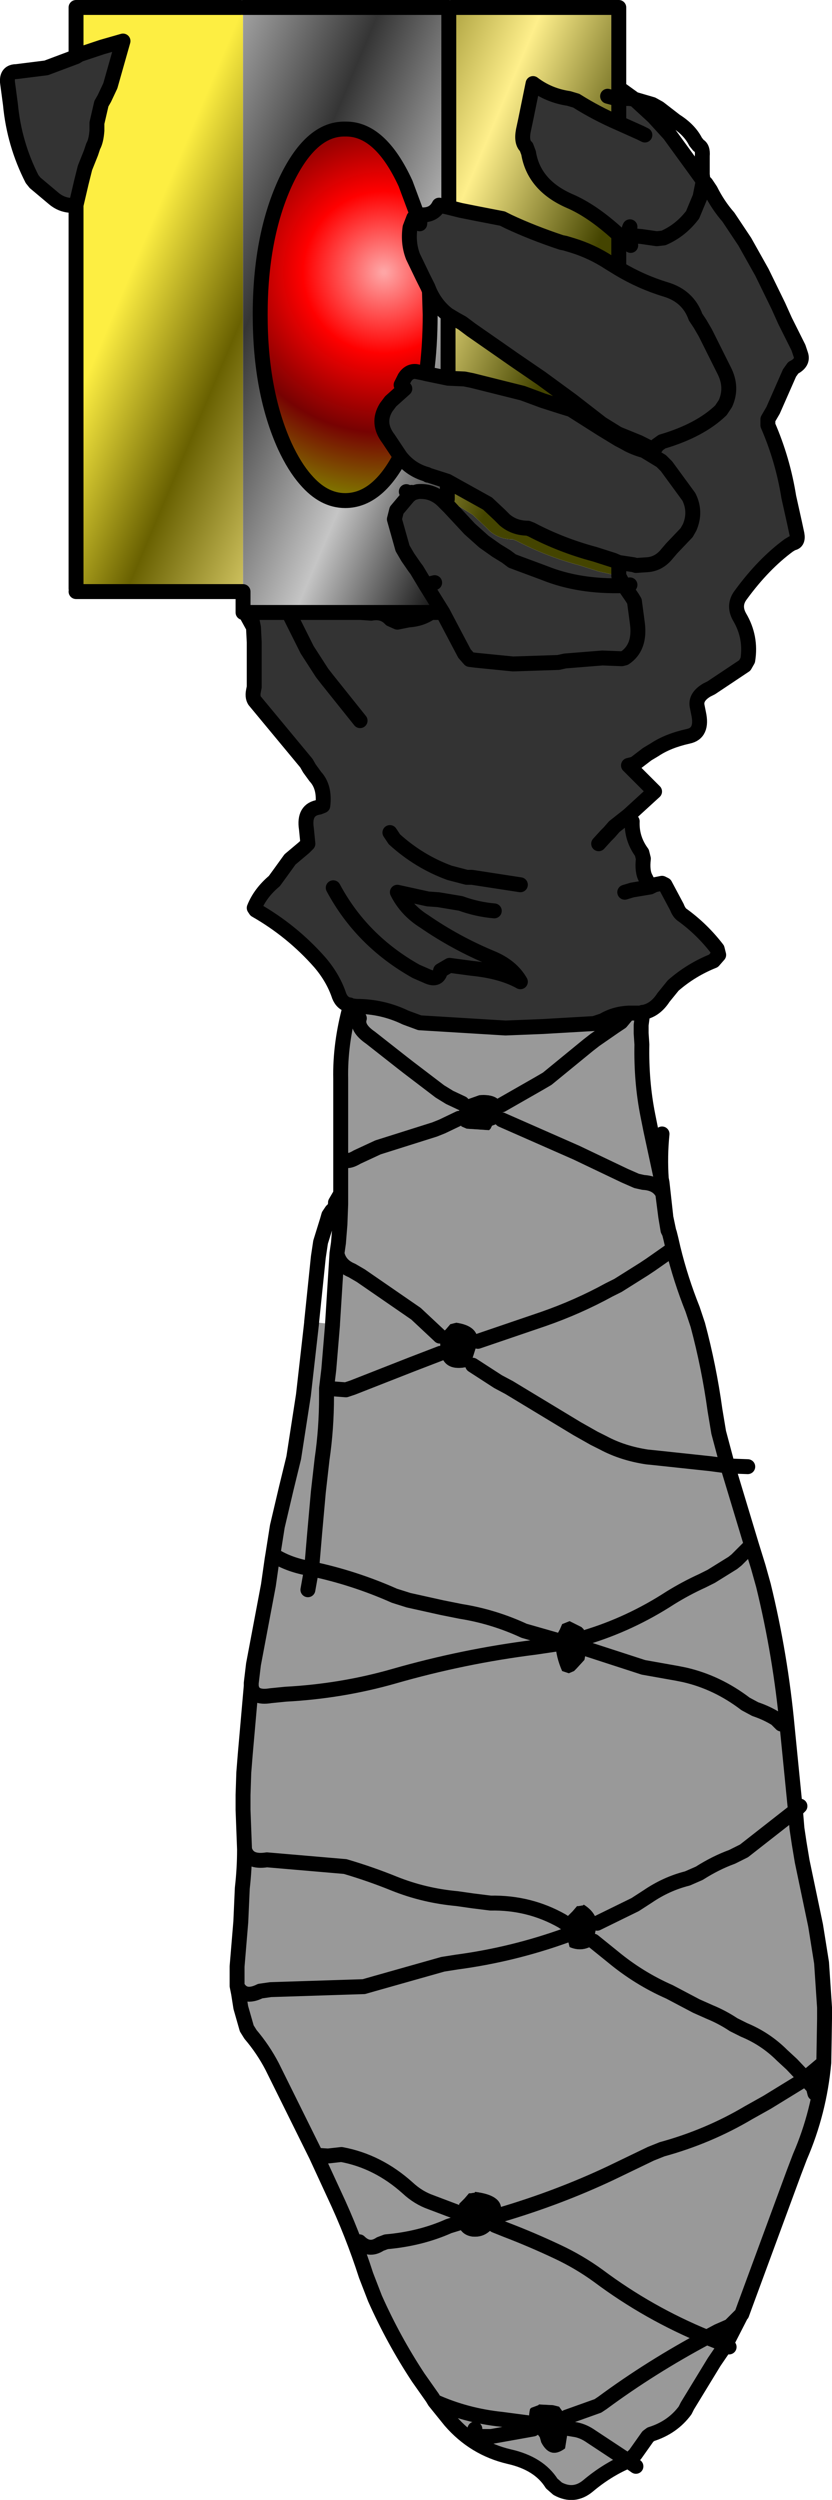
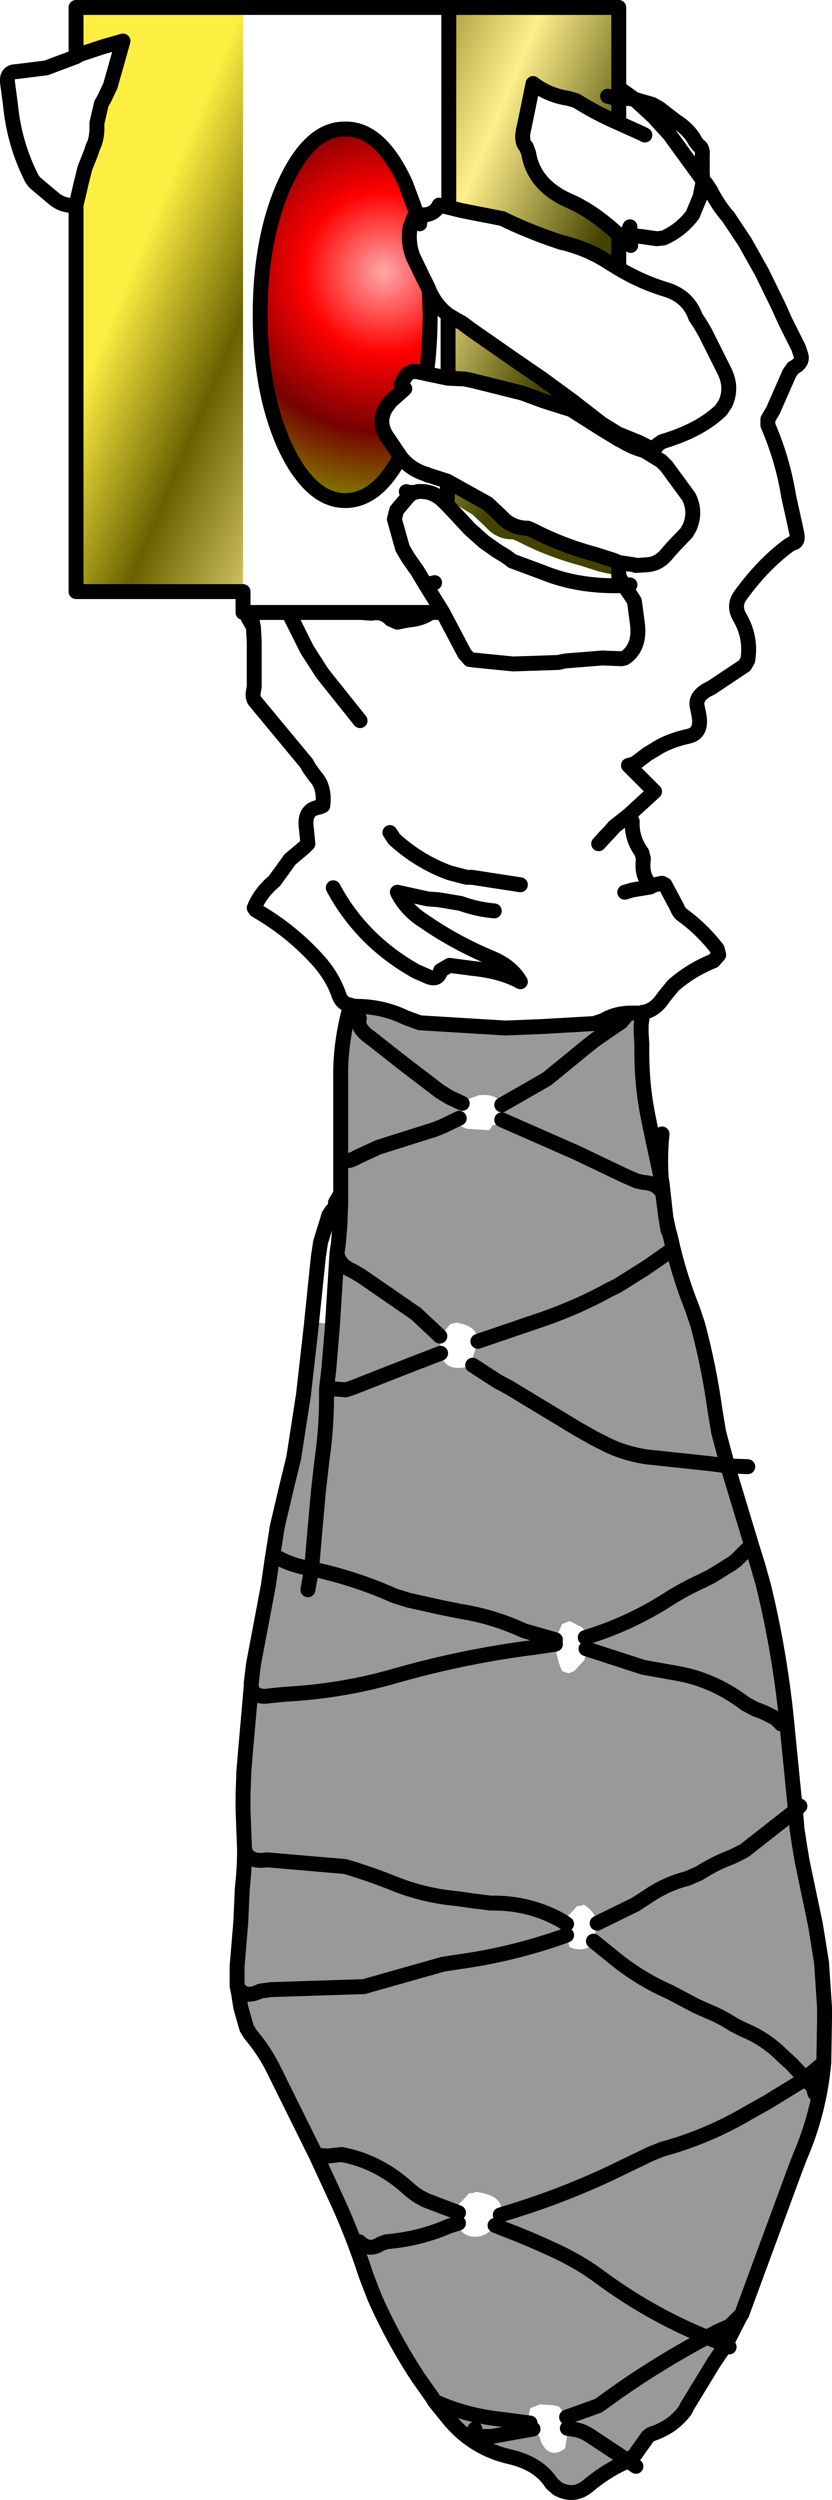
<svg xmlns="http://www.w3.org/2000/svg" height="167.55px" width="55.8px">
  <g transform="matrix(1.0, 0.0, 0.0, 1.0, 33.0, 81.45)">
    <path d="M10.1 -13.6 L10.1 -13.5 10.0 -12.75 10.0 -12.2 10.05 -11.45 Q10.0 -8.95 10.45 -6.7 L10.65 -5.7 11.35 -2.45 11.45 -1.45 11.65 0.1 11.8 1.0 11.9 1.2 12.0 1.6 12.15 2.25 10.65 3.3 10.2 3.6 8.45 4.7 7.85 5.0 Q5.75 6.15 3.45 6.95 L-0.95 8.45 3.45 6.95 Q5.75 6.15 7.85 5.0 L8.45 4.7 10.2 3.6 10.65 3.3 12.15 2.25 Q12.65 4.3 13.45 6.3 L13.8 7.35 Q14.55 10.15 14.95 13.05 L15.2 14.55 15.8 16.8 15.4 16.75 14.65 16.65 10.9 16.25 10.4 16.2 Q8.75 15.95 7.45 15.25 L6.85 14.95 5.7 14.3 1.15 11.55 0.4 11.15 -1.3 10.05 0.4 11.15 1.15 11.55 5.7 14.3 6.85 14.95 7.45 15.25 Q8.75 15.95 10.4 16.2 L10.9 16.25 14.65 16.65 15.4 16.75 15.8 16.8 17.4 22.1 17.85 23.55 18.2 24.8 Q19.35 29.5 19.8 34.35 L20.35 39.9 16.9 42.6 16.1 43.0 Q15.0 43.4 13.9 44.1 L13.1 44.45 Q11.7 44.8 10.45 45.65 L9.6 46.2 7.05 47.45 9.6 46.2 10.45 45.65 Q11.7 44.8 13.1 44.45 L13.9 44.1 Q15.0 43.4 16.1 43.0 L16.9 42.6 20.35 39.9 20.45 41.1 20.6 42.1 20.8 43.3 21.7 47.6 22.1 50.1 22.3 53.1 22.3 53.85 22.25 56.8 Q21.95 60.1 20.65 63.1 L20.25 64.15 16.95 73.1 16.75 73.65 16.7 73.7 15.65 75.75 15.4 75.6 14.4 75.2 Q10.65 77.2 7.4 79.6 L7.1 79.8 5.0 80.55 7.1 79.8 7.4 79.6 Q10.65 77.2 14.4 75.2 L15.4 75.6 15.65 75.75 14.9 76.85 13.1 79.8 12.95 80.1 Q12.1 81.25 10.65 81.7 L10.45 81.85 9.6 83.05 9.15 83.5 6.65 81.85 Q6.15 81.5 5.65 81.4 L5.05 81.3 5.65 81.4 Q6.15 81.5 6.65 81.85 L9.15 83.5 9.1 83.5 Q7.7 84.1 6.45 85.15 5.5 85.95 4.4 85.35 L4.0 85.0 Q3.15 83.65 1.15 83.2 -1.2 82.65 -2.8 80.8 L-3.85 79.5 Q-1.75 80.45 0.65 80.7 L2.55 80.95 0.65 80.7 Q-1.75 80.45 -3.85 79.5 L-4.0 79.25 -4.95 77.9 Q-6.6 75.4 -7.85 72.6 L-8.45 71.05 Q-9.35 68.25 -10.6 65.6 L-11.8 63.0 -11.9 62.8 -14.75 57.05 Q-15.35 55.9 -16.2 54.9 L-16.45 54.5 -16.85 53.1 -17.0 52.15 -17.1 51.65 Q-16.65 52.55 -15.55 52.0 L-14.85 51.9 -8.6 51.7 -7.9 51.5 -3.3 50.2 -2.35 50.05 Q1.4 49.55 5.0 48.25 1.4 49.55 -2.35 50.05 L-3.3 50.2 -7.9 51.5 -8.6 51.7 -14.85 51.9 -15.55 52.0 Q-16.65 52.55 -17.1 51.65 L-17.1 50.35 -16.85 47.35 -16.75 45.1 Q-16.6 43.8 -16.6 42.5 L-16.7 39.85 -16.7 38.85 -16.65 37.35 -16.55 36.1 -16.15 31.55 Q-16.05 32.4 -14.85 32.2 L-13.85 32.1 Q-10.1 31.9 -6.6 30.9 -1.9 29.55 2.9 28.95 L4.25 28.75 2.9 28.95 Q-1.9 29.55 -6.6 30.9 -10.1 31.9 -13.85 32.1 L-14.85 32.2 Q-16.05 32.4 -16.15 31.55 L-16.15 31.35 -16.0 30.1 -15.0 24.8 -14.75 23.05 -14.7 22.75 Q-13.7 23.4 -12.35 23.65 L-12.1 23.7 -11.9 21.35 -11.65 18.55 -11.4 16.35 Q-11.1 14.3 -11.1 12.15 L-11.1 11.85 -11.1 11.6 -9.8 11.7 -9.35 11.55 -5.4 10.0 -3.45 9.25 -5.4 10.0 -9.35 11.55 -9.8 11.7 -11.1 11.6 -11.1 11.85 -11.1 12.15 Q-11.1 14.3 -11.4 16.35 L-11.65 18.55 -11.9 21.35 -12.1 23.7 -12.35 23.65 Q-13.7 23.4 -14.7 22.75 L-14.4 20.85 -13.8 18.3 -13.3 16.25 -12.65 12.05 -12.1 7.2 -12.1 7.15 -10.7 7.3 -10.4 2.55 -10.3 1.85 -10.2 0.6 -10.15 -0.75 -10.15 -0.85 -10.15 -1.45 -10.15 -4.2 Q-10.05 -3.3 -9.05 -3.9 L-7.65 -4.55 -3.85 -5.75 -3.35 -5.95 -2.2 -6.5 -3.35 -5.95 -3.85 -5.75 -7.65 -4.55 -9.05 -3.9 Q-10.05 -3.3 -10.15 -4.2 L-10.15 -9.15 Q-10.2 -11.5 -9.5 -14.05 L-9.1 -14.0 Q-7.35 -14.0 -5.8 -13.25 L-4.85 -12.9 0.9 -12.55 3.4 -12.65 6.85 -12.85 7.45 -13.05 Q8.2 -13.5 9.15 -13.55 L9.4 -13.55 9.95 -13.55 10.1 -13.6 M9.15 -13.55 L8.65 -12.95 8.2 -12.65 6.9 -11.75 6.45 -11.4 3.7 -9.15 3.1 -8.8 0.65 -7.4 3.1 -8.8 3.7 -9.15 6.45 -11.4 6.9 -11.75 8.2 -12.65 8.65 -12.95 9.15 -13.55 M-2.2 -6.5 L-2.2 -6.35 -2.05 -5.95 -1.7 -5.8 -0.2 -5.7 -0.1 -5.8 0.0 -6.0 0.4 -6.15 0.55 -6.25 0.65 -6.4 5.65 -4.2 8.9 -2.65 9.7 -2.3 10.15 -2.2 Q11.1 -2.15 11.45 -1.45 11.1 -2.15 10.15 -2.2 L9.7 -2.3 8.9 -2.65 5.65 -4.2 0.65 -6.4 0.65 -6.45 0.65 -7.4 Q0.4 -8.15 -0.85 -8.05 L-1.7 -7.75 -2.0 -7.5 -2.2 -7.25 -2.2 -6.5 M-3.5 8.1 L-3.55 8.05 -5.1 6.6 -8.8 4.05 -9.4 3.7 Q-10.25 3.35 -10.4 2.55 -10.25 3.35 -9.4 3.7 L-8.8 4.05 -5.1 6.6 -3.55 8.05 -3.5 8.1 -3.45 9.25 Q-3.15 10.6 -1.4 10.1 L-1.3 10.05 -1.3 9.95 -1.25 9.75 -1.3 9.55 -1.25 9.4 -0.95 8.45 Q-0.95 7.4 -2.4 7.2 L-2.8 7.3 -3.1 7.65 -3.5 8.05 -3.5 8.1 M19.4 34.1 L19.05 33.75 Q18.4 33.35 17.65 33.1 L17.0 32.75 Q15.1 31.3 12.9 30.8 L12.4 30.7 10.15 30.3 6.3 29.05 10.15 30.3 12.4 30.7 12.9 30.8 Q15.1 31.3 17.0 32.75 L17.65 33.1 Q18.4 33.35 19.05 33.75 L19.4 34.1 M17.4 22.1 L16.4 23.1 16.15 23.3 14.7 24.2 14.1 24.5 Q13.0 25.0 11.95 25.65 9.25 27.4 6.25 28.3 9.25 27.4 11.95 25.65 13.0 25.0 14.1 24.5 L14.7 24.2 16.15 23.3 16.4 23.1 17.4 22.1 M4.25 28.75 Q4.3 29.65 4.7 30.55 L5.15 30.7 5.5 30.55 5.65 30.4 6.2 29.8 6.3 29.25 6.3 29.05 6.25 28.3 6.15 27.75 6.0 27.6 5.2 27.2 4.7 27.4 4.55 27.75 4.25 28.3 4.25 28.45 4.25 28.7 4.25 28.75 M5.0 47.5 L4.7 47.3 Q2.5 46.05 -0.1 46.1 L-1.3 45.95 -2.35 45.8 Q-4.55 45.6 -6.55 44.8 -8.15 44.15 -9.85 43.65 L-15.1 43.2 Q-16.35 43.4 -16.6 42.5 -16.35 43.4 -15.1 43.2 L-9.85 43.65 Q-8.15 44.15 -6.55 44.8 -4.55 45.6 -2.35 45.8 L-1.3 45.95 -0.1 46.1 Q2.5 46.05 4.7 47.3 L5.0 47.5 5.0 48.25 5.2 49.05 Q5.9 49.35 6.55 49.05 L6.65 48.95 6.8 48.65 7.05 47.45 Q6.95 46.7 6.15 46.2 L6.1 46.25 5.8 46.3 5.7 46.3 5.4 46.65 5.05 47.0 5.0 47.4 5.0 47.5 M-12.35 25.1 L-12.1 23.7 Q-9.25 24.3 -6.55 25.5 L-5.6 25.8 -3.35 26.3 -2.1 26.55 Q0.1 26.9 2.15 27.85 L4.25 28.45 2.15 27.85 Q0.1 26.9 -2.1 26.55 L-3.35 26.3 -5.6 25.8 -6.55 25.5 Q-9.25 24.3 -12.1 23.7 L-12.35 25.1 M22.25 56.8 L21.0 57.85 20.1 56.9 19.45 56.3 Q18.35 55.2 16.9 54.6 L16.2 54.25 Q15.45 53.75 14.6 53.4 L13.7 53.0 11.9 52.05 Q9.85 51.15 8.1 49.7 L6.8 48.65 8.1 49.7 Q9.85 51.15 11.9 52.05 L13.7 53.0 14.6 53.4 Q15.45 53.75 16.2 54.25 L16.9 54.6 Q18.35 55.2 19.45 56.3 L20.1 56.9 21.0 57.85 22.25 56.8 M-2.25 66.85 L-4.1 66.15 Q-4.95 65.85 -5.65 65.2 -7.65 63.4 -10.1 62.95 L-11.0 63.05 -11.8 63.0 -11.0 63.05 -10.1 62.95 Q-7.65 63.4 -5.65 65.2 -4.95 65.85 -4.1 66.15 L-2.25 66.85 -2.25 67.0 -2.25 67.55 -2.25 67.75 Q-2.0 68.35 -1.35 68.45 -0.45 68.55 0.1 67.8 L0.2 67.7 0.55 67.0 Q0.95 65.7 -1.15 65.45 L-1.15 65.5 -1.45 65.55 -1.55 65.55 -1.85 65.9 -2.2 66.25 -2.25 66.85 M21.65 58.85 L21.55 58.45 21.0 57.85 20.65 58.1 18.45 59.45 17.2 60.15 Q14.5 61.75 11.4 62.6 L10.65 62.9 7.95 64.2 Q4.45 65.85 0.55 67.0 4.45 65.85 7.95 64.2 L10.65 62.9 11.4 62.6 Q14.5 61.75 17.2 60.15 L18.45 59.45 20.65 58.1 21.0 57.85 21.55 58.45 21.65 58.85 M-8.9 68.8 Q-8.25 69.45 -7.5 68.95 L-7.1 68.8 Q-4.8 68.6 -2.9 67.75 L-2.25 67.55 -2.9 67.75 Q-4.8 68.6 -7.1 68.8 L-7.5 68.95 Q-8.25 69.45 -8.9 68.8 M16.7 73.7 L15.95 74.45 15.15 74.8 14.4 75.2 Q10.5 73.6 7.15 71.1 5.85 70.15 4.35 69.45 2.65 68.65 0.95 68.0 L0.2 67.7 0.95 68.0 Q2.65 68.65 4.35 69.45 5.85 70.15 7.15 71.1 10.5 73.6 14.4 75.2 L15.15 74.8 15.95 74.45 16.7 73.7 M5.05 81.3 L5.05 80.75 5.0 80.55 4.75 80.2 4.5 79.85 4.1 79.75 3.15 79.7 3.1 79.75 2.7 79.9 Q2.65 79.9 2.55 80.0 2.45 80.4 2.5 80.75 L2.55 80.95 2.55 81.15 2.7 81.3 2.75 81.35 3.05 81.7 3.2 81.9 3.3 82.25 Q3.9 83.4 4.9 82.65 L5.05 81.7 5.05 81.3 M-1.15 81.35 L-1.35 81.85 -0.05 81.85 2.75 81.35 -0.05 81.85 -1.35 81.85 -1.15 81.35 M-8.9 -13.2 Q-9.1 -12.55 -8.15 -11.9 L-6.05 -10.25 -5.6 -9.9 -3.5 -8.3 -2.85 -7.9 -2.0 -7.5 -2.85 -7.9 -3.5 -8.3 -5.6 -9.9 -6.05 -10.25 -8.15 -11.9 Q-9.1 -12.55 -8.9 -13.2 M-11.1 11.6 L-10.95 10.35 -10.7 7.35 -10.7 7.3 -10.7 7.35 -10.95 10.35 -11.1 11.6" fill="#999999" fill-rule="evenodd" stroke="none" />
-     <path d="M8.5 -75.55 L8.65 -75.45 9.55 -74.8 9.2 -74.85 8.75 -74.85 8.5 -74.8 8.75 -74.85 9.2 -74.85 9.55 -74.8 10.8 -73.65 10.85 -73.6 11.9 -72.45 13.5 -70.25 14.15 -69.35 14.35 -69.15 14.65 -68.7 Q15.15 -67.7 15.85 -66.9 L16.95 -65.25 18.1 -63.2 19.2 -60.95 19.65 -59.95 20.55 -58.15 20.7 -57.7 Q20.9 -57.15 20.2 -56.8 L19.95 -56.45 18.85 -53.95 18.5 -53.35 18.5 -52.95 Q19.5 -50.65 19.9 -48.15 L20.3 -46.35 20.45 -45.65 Q20.55 -45.1 20.15 -45.05 L19.9 -44.9 Q18.2 -43.65 16.7 -41.6 16.15 -40.9 16.6 -40.1 17.4 -38.75 17.15 -37.2 L16.95 -36.85 14.7 -35.35 14.4 -35.2 Q13.65 -34.75 13.75 -34.15 L13.85 -33.65 Q14.15 -32.3 13.15 -32.1 11.8 -31.8 10.9 -31.2 L10.4 -30.9 9.55 -30.25 9.15 -30.15 10.65 -28.65 10.9 -28.4 9.15 -26.8 9.4 -26.4 Q9.35 -25.25 10.05 -24.3 L10.15 -23.9 Q10.05 -23.05 10.3 -22.6 L10.6 -22.0 10.9 -22.15 11.4 -22.25 11.6 -22.15 12.4 -20.65 Q12.55 -20.25 12.8 -20.1 14.1 -19.15 15.1 -17.85 L15.2 -17.45 14.85 -17.05 Q13.35 -16.45 12.15 -15.4 L11.5 -14.6 Q10.95 -13.75 10.15 -13.6 L10.1 -13.6 9.95 -13.55 9.4 -13.55 9.15 -13.55 Q8.2 -13.5 7.45 -13.05 L6.85 -12.85 3.4 -12.65 0.9 -12.55 -4.85 -12.9 -5.8 -13.25 Q-7.35 -14.0 -9.1 -14.0 L-9.5 -14.05 -9.55 -14.1 -9.6 -14.1 Q-10.05 -14.2 -10.25 -14.7 -10.65 -15.9 -11.55 -16.95 -13.4 -19.05 -15.85 -20.45 L-15.95 -20.6 Q-15.55 -21.6 -14.6 -22.4 L-14.2 -22.95 -13.55 -23.85 -12.6 -24.65 -12.35 -24.9 -12.45 -25.9 Q-12.65 -27.2 -11.6 -27.35 L-11.35 -27.45 Q-11.2 -28.7 -11.85 -29.4 L-12.25 -29.95 -12.45 -30.3 -15.85 -34.4 Q-16.1 -34.65 -16.0 -35.15 L-15.95 -35.4 -15.95 -38.4 -16.0 -39.4 -16.05 -39.65 -16.2 -40.4 -13.65 -40.4 -8.8 -40.4 -4.1 -40.4 -3.3 -40.4 -4.45 -42.25 -5.05 -43.25 -5.2 -43.45 -5.65 -44.1 -6.0 -44.7 -6.55 -46.65 -6.4 -47.25 -5.6 -48.2 -5.4 -48.45 -5.3 -48.85 -5.25 -48.85 -3.0 -48.0 -1.3 -46.95 -0.5 -46.2 -0.15 -45.85 Q0.5 -45.3 1.4 -45.3 L1.65 -45.2 Q3.65 -44.15 5.9 -43.55 L7.15 -43.15 8.5 -42.85 8.85 -42.2 Q5.85 -42.1 3.5 -43.05 L1.75 -43.7 1.35 -43.85 0.95 -44.15 0.3 -44.55 -0.55 -45.15 -1.5 -46.0 -2.85 -47.45 -3.2 -47.8 Q-3.95 -48.6 -5.0 -48.5 L-5.35 -48.4 -5.6 -48.2 -5.35 -48.4 -5.0 -48.5 Q-3.95 -48.6 -3.2 -47.8 L-2.85 -47.45 -1.5 -46.0 -0.55 -45.15 0.3 -44.55 0.95 -44.15 1.35 -43.85 1.75 -43.7 3.5 -43.05 Q5.85 -42.1 8.85 -42.2 L8.5 -42.85 8.5 -43.75 8.15 -43.9 6.9 -44.3 Q4.65 -44.9 2.65 -45.95 L2.4 -46.05 Q1.5 -46.05 0.85 -46.6 L0.5 -46.95 -0.3 -47.7 -3.0 -49.2 -4.25 -49.6 -4.3 -49.6 -4.35 -49.65 Q-5.45 -49.95 -6.15 -50.85 L-6.55 -51.45 -6.95 -52.05 Q-7.75 -53.1 -7.1 -54.15 L-6.8 -54.55 -5.85 -55.4 -6.1 -55.65 -5.85 -56.15 Q-5.55 -56.6 -5.1 -56.55 L-4.6 -56.45 -4.4 -56.4 -2.95 -56.1 -1.85 -56.05 -1.35 -55.95 2.05 -55.1 3.4 -54.6 4.65 -54.2 5.3 -54.0 7.35 -52.7 8.5 -52.0 8.5 -52.35 8.4 -52.4 7.35 -53.05 5.35 -54.6 3.3 -56.1 1.4 -57.4 0.9 -57.75 -1.4 -59.35 -2.0 -59.8 -2.45 -60.05 -2.95 -60.35 Q-3.75 -60.95 -4.2 -61.95 L-4.3 -62.2 -4.65 -62.9 -5.3 -64.25 Q-5.65 -65.15 -5.5 -66.2 L-5.25 -66.85 -5.0 -67.0 -4.85 -67.05 -4.75 -67.05 Q-3.9 -67.0 -3.55 -67.7 L-2.9 -67.55 -2.1 -67.35 -1.85 -67.3 -1.1 -67.15 0.7 -66.8 1.1 -66.6 Q2.7 -65.85 4.65 -65.2 L4.9 -65.15 5.4 -65.0 Q6.7 -64.6 7.85 -63.85 L8.5 -63.45 8.5 -65.7 8.45 -65.75 Q6.7 -67.35 5.15 -68.0 2.8 -69.05 2.45 -71.2 L2.3 -71.6 Q1.95 -71.9 2.1 -72.7 L2.25 -73.4 2.75 -75.85 Q3.8 -75.05 5.15 -74.85 L5.65 -74.7 Q7.0 -73.85 8.5 -73.2 L8.5 -74.8 8.5 -75.55 M9.25 -66.25 Q8.95 -65.65 10.0 -65.6 L11.05 -65.45 11.5 -65.5 Q12.65 -66.0 13.45 -67.05 L13.95 -68.25 14.05 -68.75 14.15 -69.25 14.15 -69.35 14.15 -69.25 14.05 -68.75 13.95 -68.25 13.45 -67.05 Q12.65 -66.0 11.5 -65.5 L11.05 -65.45 10.0 -65.6 Q8.95 -65.65 9.25 -66.25 M8.5 -65.7 L9.05 -65.25 9.3 -65.0 9.05 -65.25 8.5 -65.7 M10.25 -72.4 L9.95 -72.55 8.5 -73.2 9.95 -72.55 10.25 -72.4 M8.5 -63.45 Q10.0 -62.55 11.65 -62.05 13.15 -61.6 13.65 -60.2 L13.95 -59.75 14.3 -59.15 15.55 -56.65 Q16.15 -55.5 15.65 -54.4 L15.35 -53.95 Q13.95 -52.6 11.4 -51.85 L11.05 -51.6 Q10.95 -51.25 10.45 -51.5 L9.85 -51.8 8.5 -52.35 9.85 -51.8 10.45 -51.5 Q10.95 -51.25 11.05 -51.6 L11.4 -51.85 Q13.95 -52.6 15.35 -53.95 L15.65 -54.4 Q16.15 -55.5 15.55 -56.65 L14.3 -59.15 13.95 -59.75 13.65 -60.2 Q13.15 -61.6 11.65 -62.05 10.0 -62.55 8.5 -63.45 M8.5 -52.0 Q8.8 -51.85 9.15 -51.65 9.65 -51.4 10.2 -51.25 L11.35 -50.55 11.7 -50.2 13.2 -48.15 Q13.7 -47.15 13.25 -46.1 L13.05 -45.75 12.05 -44.7 11.75 -44.35 Q11.2 -43.65 10.4 -43.6 L9.65 -43.55 9.5 -43.6 8.5 -43.75 9.5 -43.6 9.65 -43.55 10.4 -43.6 Q11.2 -43.65 11.75 -44.35 L12.05 -44.7 13.05 -45.75 13.25 -46.1 Q13.7 -47.15 13.2 -48.15 L11.7 -50.2 11.35 -50.55 10.2 -51.25 Q9.65 -51.4 9.15 -51.65 8.8 -51.85 8.5 -52.0 M8.9 -21.65 L9.4 -21.8 10.6 -22.0 9.4 -21.8 8.9 -21.65 M7.15 -24.9 L7.65 -25.45 7.85 -25.65 8.2 -26.05 9.15 -26.8 8.2 -26.05 7.85 -25.65 7.65 -25.45 7.15 -24.9 M8.85 -42.2 L9.4 -41.4 9.55 -41.15 9.75 -39.65 Q9.95 -38.05 8.9 -37.35 L8.7 -37.3 7.4 -37.35 4.9 -37.15 4.45 -37.05 1.4 -36.95 -1.1 -37.2 -1.5 -37.25 -1.85 -37.65 -2.8 -39.45 -3.3 -40.4 -2.8 -39.45 -1.85 -37.65 -1.5 -37.25 -1.1 -37.2 1.4 -36.95 4.45 -37.05 4.9 -37.15 7.4 -37.35 8.7 -37.3 8.9 -37.35 Q9.95 -38.05 9.75 -39.65 L9.55 -41.15 9.4 -41.4 8.85 -42.2 9.25 -42.25 8.85 -42.2 M-27.9 -67.7 Q-28.75 -67.6 -29.4 -68.15 L-30.65 -69.2 -30.85 -69.45 Q-32.05 -71.8 -32.3 -74.45 L-32.5 -75.95 Q-32.55 -76.65 -31.9 -76.65 L-29.9 -76.9 -27.9 -77.65 -27.65 -77.8 -26.6 -78.15 -26.15 -78.3 -25.1 -78.6 -24.75 -78.7 -25.6 -75.7 -26.0 -74.85 -26.2 -74.5 -26.5 -73.2 -26.5 -72.7 Q-26.55 -72.0 -26.75 -71.65 L-26.9 -71.2 -27.3 -70.2 -27.55 -69.2 -27.9 -67.7 M-4.85 -66.45 L-4.8 -66.95 -4.75 -67.05 -4.8 -66.95 -4.85 -66.45 M-4.45 -42.25 L-3.85 -42.4 -4.45 -42.25 M-4.1 -40.4 Q-4.75 -39.95 -5.6 -39.9 L-5.85 -39.85 -6.35 -39.75 -6.8 -39.95 Q-7.3 -40.5 -8.1 -40.35 L-8.8 -40.4 -8.1 -40.35 Q-7.3 -40.5 -6.8 -39.95 L-6.35 -39.75 -5.85 -39.85 -5.6 -39.9 Q-4.75 -39.95 -4.1 -40.4 M0.15 -20.4 Q-1.0 -20.5 -2.1 -20.9 L-3.6 -21.15 -4.3 -21.2 -6.35 -21.65 Q-5.75 -20.45 -4.55 -19.7 -2.45 -18.25 -0.05 -17.25 1.3 -16.7 1.9 -15.65 0.65 -16.35 -1.35 -16.55 L-2.85 -16.75 -3.45 -16.4 Q-3.6 -15.7 -4.3 -16.0 L-5.1 -16.35 Q-8.75 -18.4 -10.65 -21.95 -8.75 -18.4 -5.1 -16.35 L-4.3 -16.0 Q-3.6 -15.7 -3.45 -16.4 L-2.85 -16.75 -1.35 -16.55 Q0.65 -16.35 1.9 -15.65 1.3 -16.7 -0.05 -17.25 -2.45 -18.25 -4.55 -19.7 -5.75 -20.45 -6.35 -21.65 L-4.3 -21.2 -3.6 -21.15 -2.1 -20.9 Q-1.0 -20.5 0.15 -20.4 M-6.85 -25.65 L-6.55 -25.2 Q-4.9 -23.7 -2.85 -22.95 L-1.7 -22.65 -1.35 -22.65 1.9 -22.15 -1.35 -22.65 -1.7 -22.65 -2.85 -22.95 Q-4.9 -23.7 -6.55 -25.2 L-6.85 -25.65 M-8.85 -33.15 L-11.05 -35.9 -11.4 -36.35 -12.4 -37.9 -13.65 -40.4 -12.4 -37.9 -11.4 -36.35 -11.05 -35.9 -8.85 -33.15" fill="#333333" fill-rule="evenodd" stroke="none" />
-     <path d="M0.65 -6.4 L0.55 -6.25 0.4 -6.15 0.0 -6.0 -0.1 -5.8 -0.2 -5.7 -1.7 -5.8 -2.05 -5.95 -2.2 -6.35 -2.2 -6.5 -2.2 -7.25 -2.0 -7.5 -1.7 -7.75 -0.85 -8.05 Q0.4 -8.15 0.65 -7.4 L0.65 -6.45 0.65 -6.4 M-3.5 8.1 L-3.5 8.05 -3.1 7.65 -2.8 7.3 -2.4 7.2 Q-0.95 7.4 -0.95 8.45 L-1.25 9.4 -1.3 9.55 -1.25 9.75 -1.3 9.95 -1.3 10.05 -1.4 10.1 Q-3.15 10.6 -3.45 9.25 L-3.5 8.1 M4.25 28.45 L4.25 28.3 4.55 27.75 4.7 27.4 5.2 27.2 6.0 27.6 6.15 27.75 6.25 28.3 6.3 29.05 6.3 29.25 6.2 29.8 5.65 30.4 5.5 30.55 5.15 30.7 4.7 30.55 Q4.3 29.65 4.25 28.75 L4.25 28.7 4.25 28.45 M5.0 47.5 L5.0 47.4 5.05 47.0 5.4 46.65 5.7 46.3 5.8 46.3 6.1 46.25 6.15 46.2 Q6.95 46.7 7.05 47.45 L6.8 48.65 6.65 48.95 6.55 49.05 Q5.9 49.35 5.2 49.05 L5.0 48.25 5.0 47.5 M-2.25 66.85 L-2.2 66.25 -1.85 65.9 -1.55 65.55 -1.45 65.55 -1.15 65.5 -1.15 65.45 Q0.95 65.7 0.55 67.0 L0.2 67.7 0.1 67.8 Q-0.45 68.55 -1.35 68.45 -2.0 68.35 -2.25 67.75 L-2.25 67.55 -2.25 67.0 -2.25 66.85 M5.0 80.55 L5.05 80.75 5.05 81.3 5.05 81.7 4.9 82.65 Q3.9 83.4 3.3 82.25 L3.2 81.9 3.05 81.7 2.75 81.35 2.7 81.3 2.55 81.15 2.55 80.95 2.5 80.75 Q2.45 80.4 2.55 80.0 2.65 79.9 2.7 79.9 L3.1 79.75 3.15 79.7 4.1 79.75 4.5 79.85 4.75 80.2 5.0 80.55" fill="#000000" fill-rule="evenodd" stroke="none" />
    <path d="M8.5 -80.95 L8.5 -80.9 8.5 -75.55 8.5 -74.8 8.5 -73.2 Q7.0 -73.85 5.65 -74.7 L5.15 -74.85 Q3.8 -75.05 2.75 -75.85 L2.25 -73.4 2.1 -72.7 Q1.95 -71.9 2.3 -71.6 L2.45 -71.2 Q2.8 -69.05 5.15 -68.0 6.7 -67.35 8.45 -65.75 L8.5 -65.7 8.5 -63.45 7.85 -63.85 Q6.7 -64.6 5.4 -65.0 L4.9 -65.15 4.65 -65.2 Q2.7 -65.85 1.1 -66.6 L0.7 -66.8 -1.1 -67.15 -1.85 -67.3 -2.1 -67.35 -2.9 -67.55 -2.9 -80.95 -2.75 -80.95 8.5 -80.95 M7.75 -75.0 L8.5 -74.8 7.75 -75.0 M-2.95 -60.35 L-2.45 -60.05 -2.0 -59.8 -1.4 -59.35 0.9 -57.75 1.4 -57.4 3.3 -56.1 5.35 -54.6 7.35 -53.05 8.4 -52.4 8.5 -52.35 8.5 -52.0 7.35 -52.7 5.3 -54.0 4.65 -54.2 3.4 -54.6 2.05 -55.1 -1.35 -55.95 -1.85 -56.05 -2.95 -56.1 -2.95 -60.35 M-3.0 -49.2 L-0.3 -47.7 0.5 -46.95 0.85 -46.6 Q1.5 -46.05 2.4 -46.05 L2.65 -45.95 Q4.65 -44.9 6.9 -44.3 L8.15 -43.9 8.5 -43.75 8.5 -42.85 7.15 -43.15 5.9 -43.55 Q3.65 -44.15 1.65 -45.2 L1.4 -45.3 Q0.5 -45.3 -0.15 -45.85 L-0.5 -46.2 -1.3 -46.95 -3.0 -48.0 -3.0 -49.2 M-16.85 -80.95 L-16.7 -80.95 -16.7 -41.8 -27.9 -41.8 -27.9 -42.0 -27.9 -67.7 -27.55 -69.2 -27.3 -70.2 -26.9 -71.2 -26.75 -71.65 Q-26.55 -72.0 -26.5 -72.7 L-26.5 -73.2 -26.2 -74.5 -26.0 -74.85 -25.6 -75.7 -24.75 -78.7 -25.1 -78.6 -26.15 -78.3 -26.6 -78.15 -27.65 -77.8 -27.9 -77.65 -27.9 -80.95 -16.85 -80.95" fill="url(#gradient0)" fill-rule="evenodd" stroke="none" />
-     <path d="M-2.95 -60.35 L-2.95 -56.1 -4.4 -56.4 Q-4.15 -58.25 -4.15 -60.35 L-4.2 -61.95 Q-3.75 -60.95 -2.95 -60.35 M-6.15 -50.85 Q-5.45 -49.95 -4.35 -49.65 L-4.3 -49.6 -4.25 -49.6 -3.0 -49.2 -3.0 -48.0 -5.25 -48.85 -5.3 -48.85 -5.4 -48.45 -5.6 -48.2 -5.75 -48.5 -5.6 -48.2 -6.4 -47.25 -6.55 -46.65 -6.0 -44.7 -5.65 -44.1 -5.2 -43.45 -5.05 -43.25 -4.45 -42.25 -3.3 -40.4 -4.1 -40.4 -8.8 -40.4 -13.65 -40.4 -16.2 -40.4 -16.55 -40.4 -16.7 -40.4 -16.7 -41.8 -16.7 -80.95 -2.9 -80.95 -2.9 -67.55 -3.55 -67.7 Q-3.9 -67.0 -4.75 -67.05 L-4.85 -67.05 -5.0 -67.0 -5.8 -69.15 Q-7.5 -72.85 -9.85 -72.8 -12.2 -72.85 -13.9 -69.15 -15.55 -65.5 -15.55 -60.35 -15.55 -55.2 -13.9 -51.55 -13.25 -50.15 -12.5 -49.3 -11.3 -47.9 -9.85 -47.9 -7.7 -47.9 -6.15 -50.85" fill="url(#gradient1)" fill-rule="evenodd" stroke="none" />
-     <path d="M-4.4 -56.4 L-4.6 -56.45 -5.1 -56.55 Q-5.55 -56.6 -5.85 -56.15 L-6.1 -55.65 -5.85 -55.4 -6.8 -54.55 -7.1 -54.15 Q-7.75 -53.1 -6.95 -52.05 L-6.55 -51.45 -6.15 -50.85 Q-7.7 -47.9 -9.85 -47.9 -11.3 -47.9 -12.5 -49.3 -13.25 -50.15 -13.9 -51.55 -15.55 -55.2 -15.55 -60.35 -15.55 -65.5 -13.9 -69.15 -12.2 -72.85 -9.85 -72.8 -7.5 -72.85 -5.8 -69.15 L-5.0 -67.0 -5.25 -66.85 -5.5 -66.2 Q-5.65 -65.15 -5.3 -64.25 L-4.65 -62.9 -4.3 -62.2 -4.2 -61.95 -4.15 -60.35 Q-4.15 -58.25 -4.4 -56.4" fill="url(#gradient2)" fill-rule="evenodd" stroke="none" />
+     <path d="M-4.4 -56.4 L-4.6 -56.45 -5.1 -56.55 Q-5.55 -56.6 -5.85 -56.15 L-6.1 -55.65 -5.85 -55.4 -6.8 -54.55 -7.1 -54.15 Q-7.75 -53.1 -6.95 -52.05 L-6.55 -51.45 -6.15 -50.85 Q-7.7 -47.9 -9.85 -47.9 -11.3 -47.9 -12.5 -49.3 -13.25 -50.15 -13.9 -51.55 -15.55 -55.2 -15.55 -60.35 -15.55 -65.5 -13.9 -69.15 -12.2 -72.85 -9.85 -72.8 -7.5 -72.85 -5.8 -69.15 L-5.0 -67.0 -5.25 -66.85 -5.5 -66.2 L-4.65 -62.9 -4.3 -62.2 -4.2 -61.95 -4.15 -60.35 Q-4.15 -58.25 -4.4 -56.4" fill="url(#gradient2)" fill-rule="evenodd" stroke="none" />
    <path d="M8.5 -80.9 L8.5 -75.55 8.65 -75.45 9.55 -74.8 10.75 -74.45 11.2 -74.2 12.3 -73.35 Q13.25 -72.75 13.65 -71.95 L13.85 -71.7 Q14.15 -71.55 14.1 -71.0 L14.1 -69.75 14.15 -69.35 14.35 -69.15 14.65 -68.7 Q15.15 -67.7 15.85 -66.9 L16.95 -65.25 18.1 -63.2 19.2 -60.95 19.65 -59.95 20.55 -58.15 20.7 -57.7 Q20.9 -57.15 20.2 -56.8 L19.95 -56.45 18.85 -53.95 18.5 -53.35 18.5 -52.95 Q19.5 -50.65 19.9 -48.15 L20.3 -46.35 20.45 -45.65 Q20.55 -45.1 20.15 -45.05 L19.9 -44.9 Q18.2 -43.65 16.7 -41.6 16.15 -40.9 16.6 -40.1 17.4 -38.75 17.15 -37.2 L16.95 -36.85 14.7 -35.35 14.4 -35.2 Q13.65 -34.75 13.75 -34.15 L13.85 -33.65 Q14.15 -32.3 13.15 -32.1 11.8 -31.8 10.9 -31.2 L10.4 -30.9 9.55 -30.25 9.15 -30.15 10.65 -28.65 10.9 -28.4 9.15 -26.8 8.2 -26.05 7.85 -25.65 7.65 -25.45 7.15 -24.9 M9.4 -26.4 Q9.35 -25.25 10.05 -24.3 L10.15 -23.9 Q10.05 -23.05 10.3 -22.6 L10.6 -22.0 10.9 -22.15 11.4 -22.25 11.6 -22.15 12.4 -20.65 Q12.55 -20.25 12.8 -20.1 14.1 -19.15 15.1 -17.85 L15.2 -17.45 14.85 -17.05 Q13.35 -16.45 12.15 -15.4 L11.5 -14.6 Q10.95 -13.75 10.15 -13.6 L10.1 -13.6 10.1 -13.5 10.0 -12.75 10.0 -12.2 10.05 -11.45 Q10.0 -8.95 10.45 -6.7 L10.65 -5.7 11.35 -2.45 Q11.25 -3.95 11.4 -5.45 M-2.9 -67.55 L-2.1 -67.35 -1.85 -67.3 -1.1 -67.15 0.7 -66.8 1.1 -66.6 Q2.7 -65.85 4.65 -65.2 L4.9 -65.15 5.4 -65.0 Q6.7 -64.6 7.85 -63.85 L8.5 -63.45 8.5 -65.7 8.45 -65.75 Q6.7 -67.35 5.15 -68.0 2.8 -69.05 2.45 -71.2 L2.3 -71.6 Q1.95 -71.9 2.1 -72.7 L2.25 -73.4 2.75 -75.85 Q3.8 -75.05 5.15 -74.85 L5.65 -74.7 Q7.0 -73.85 8.5 -73.2 L8.5 -74.8 7.75 -75.0 M8.5 -74.8 L8.75 -74.85 9.2 -74.85 9.55 -74.8 10.8 -73.65 10.85 -73.6 11.9 -72.45 13.5 -70.25 14.15 -69.35 14.15 -69.25 14.05 -68.75 13.95 -68.25 13.45 -67.05 Q12.65 -66.0 11.5 -65.5 L11.05 -65.45 10.0 -65.6 Q8.95 -65.65 9.25 -66.25 M8.5 -75.55 L8.5 -74.8 M8.5 -73.2 L9.95 -72.55 10.25 -72.4 M9.3 -65.0 L9.05 -65.25 8.5 -65.7 M-2.95 -56.1 L-1.85 -56.05 -1.35 -55.95 2.05 -55.1 3.4 -54.6 4.65 -54.2 5.3 -54.0 7.35 -52.7 8.5 -52.0 8.5 -52.35 8.4 -52.4 7.35 -53.05 5.35 -54.6 3.3 -56.1 1.4 -57.4 0.9 -57.75 -1.4 -59.35 -2.0 -59.8 -2.45 -60.05 -2.95 -60.35 -2.95 -56.1 -4.4 -56.4 -4.6 -56.45 -5.1 -56.55 Q-5.55 -56.6 -5.85 -56.15 L-6.1 -55.65 M-5.85 -55.4 L-6.8 -54.55 -7.1 -54.15 Q-7.75 -53.1 -6.95 -52.05 L-6.55 -51.45 -6.15 -50.85 Q-5.45 -49.95 -4.35 -49.65 L-4.3 -49.6 -4.25 -49.6 -3.0 -49.2 -0.3 -47.7 0.5 -46.95 0.85 -46.6 Q1.5 -46.05 2.4 -46.05 L2.65 -45.95 Q4.65 -44.9 6.9 -44.3 L8.15 -43.9 8.5 -43.75 9.5 -43.6 9.65 -43.55 10.4 -43.6 Q11.2 -43.65 11.75 -44.35 L12.05 -44.7 13.05 -45.75 13.25 -46.1 Q13.7 -47.15 13.2 -48.15 L11.7 -50.2 11.35 -50.55 10.2 -51.25 Q9.65 -51.4 9.15 -51.65 8.8 -51.85 8.5 -52.0 M8.5 -52.35 L9.85 -51.8 10.45 -51.5 Q10.95 -51.25 11.05 -51.6 L11.4 -51.85 Q13.95 -52.6 15.35 -53.95 L15.65 -54.4 Q16.15 -55.5 15.55 -56.65 L14.3 -59.15 13.95 -59.75 13.65 -60.2 Q13.15 -61.6 11.65 -62.05 10.0 -62.55 8.5 -63.45 M-5.4 -48.45 L-5.6 -48.2 -5.35 -48.4 -5.0 -48.5 Q-3.95 -48.6 -3.2 -47.8 L-2.85 -47.45 -1.5 -46.0 -0.55 -45.15 0.3 -44.55 0.95 -44.15 1.35 -43.85 1.75 -43.7 3.5 -43.05 Q5.85 -42.1 8.85 -42.2 L8.5 -42.85 8.5 -43.75 M8.85 -42.2 L9.25 -42.25 M-3.3 -40.4 L-2.8 -39.45 -1.85 -37.65 -1.5 -37.25 -1.1 -37.2 1.4 -36.95 4.45 -37.05 4.9 -37.15 7.4 -37.35 8.7 -37.3 8.9 -37.35 Q9.95 -38.05 9.75 -39.65 L9.55 -41.15 9.4 -41.4 8.85 -42.2 M10.6 -22.0 L9.4 -21.8 8.9 -21.65 M-9.5 -14.05 L-9.1 -14.0 Q-7.35 -14.0 -5.8 -13.25 L-4.85 -12.9 0.9 -12.55 3.4 -12.65 6.85 -12.85 7.45 -13.05 Q8.2 -13.5 9.15 -13.55 L9.4 -13.55 9.95 -13.55 10.1 -13.6 M0.65 -7.4 L3.1 -8.8 3.7 -9.15 6.45 -11.4 6.9 -11.75 8.2 -12.65 8.65 -12.95 9.15 -13.55 M-2.2 -6.5 L-3.35 -5.95 -3.85 -5.75 -7.65 -4.55 -9.05 -3.9 Q-10.05 -3.3 -10.15 -4.2 L-10.15 -1.45 -10.15 -0.85 -10.15 -0.75 -10.2 0.6 -10.3 1.85 -10.4 2.55 Q-10.25 3.35 -9.4 3.7 L-8.8 4.05 -5.1 6.6 -3.55 8.05 -3.5 8.1 M-0.95 8.45 L3.45 6.95 Q5.75 6.15 7.85 5.0 L8.45 4.7 10.2 3.6 10.65 3.3 12.15 2.25 12.0 1.6 11.9 1.2 11.8 1.0 11.65 0.1 11.45 -1.45 Q11.1 -2.15 10.15 -2.2 L9.7 -2.3 8.9 -2.65 5.65 -4.2 0.65 -6.4 M11.35 -2.45 L11.4 -2.2 11.65 0.05 11.65 0.1 11.85 1.05 11.9 1.2 M11.45 -1.45 L11.35 -2.45 M12.15 2.25 Q12.65 4.3 13.45 6.3 L13.8 7.35 Q14.55 10.15 14.95 13.05 L15.2 14.55 15.8 16.8 17.15 16.85 M-1.3 10.05 L0.4 11.15 1.15 11.55 5.7 14.3 6.85 14.95 7.45 15.25 Q8.75 15.95 10.4 16.2 L10.9 16.25 14.65 16.65 15.4 16.75 15.8 16.8 17.4 22.1 17.85 23.55 18.2 24.8 Q19.35 29.5 19.8 34.35 L20.35 39.9 20.65 39.6 M6.25 28.3 Q9.25 27.4 11.95 25.65 13.0 25.0 14.1 24.5 L14.7 24.2 16.15 23.3 16.4 23.1 17.4 22.1 M6.3 29.05 L10.15 30.3 12.4 30.7 12.9 30.8 Q15.1 31.3 17.0 32.75 L17.65 33.1 Q18.4 33.35 19.05 33.75 L19.4 34.1 M4.25 28.75 L2.9 28.95 Q-1.9 29.55 -6.6 30.9 -10.1 31.9 -13.85 32.1 L-14.85 32.2 Q-16.05 32.4 -16.15 31.55 L-16.55 36.1 -16.65 37.35 -16.7 38.85 -16.7 39.85 -16.6 42.5 Q-16.35 43.4 -15.1 43.2 L-9.85 43.65 Q-8.15 44.15 -6.55 44.8 -4.55 45.6 -2.35 45.8 L-1.3 45.95 -0.1 46.1 Q2.5 46.05 4.7 47.3 L5.0 47.5 M7.05 47.45 L9.6 46.2 10.45 45.65 Q11.7 44.8 13.1 44.45 L13.9 44.1 Q15.0 43.4 16.1 43.0 L16.9 42.6 20.35 39.9 20.45 41.1 20.6 42.1 20.8 43.3 21.7 47.6 22.1 50.1 22.3 53.1 22.3 53.85 22.25 56.8 Q21.95 60.1 20.65 63.1 L20.25 64.15 16.95 73.1 16.75 73.65 16.7 73.7 15.65 75.75 15.9 75.85 M4.25 28.45 L2.15 27.85 Q0.1 26.9 -2.1 26.55 L-3.35 26.3 -5.6 25.8 -6.55 25.5 Q-9.25 24.3 -12.1 23.7 L-12.35 25.1 M6.8 48.65 L8.1 49.7 Q9.85 51.15 11.9 52.05 L13.7 53.0 14.6 53.4 Q15.45 53.75 16.2 54.25 L16.9 54.6 Q18.35 55.2 19.45 56.3 L20.1 56.9 21.0 57.85 22.25 56.8 M5.0 48.25 Q1.4 49.55 -2.35 50.05 L-3.3 50.2 -7.9 51.5 -8.6 51.7 -14.85 51.9 -15.55 52.0 Q-16.65 52.55 -17.1 51.65 L-17.0 52.15 -16.85 53.1 -16.45 54.5 -16.2 54.9 Q-15.35 55.9 -14.75 57.05 L-11.9 62.8 -11.8 63.0 -11.0 63.05 -10.1 62.95 Q-7.65 63.4 -5.65 65.2 -4.95 65.85 -4.1 66.15 L-2.25 66.85 M0.55 67.0 Q4.45 65.85 7.95 64.2 L10.65 62.9 11.4 62.6 Q14.5 61.75 17.2 60.15 L18.45 59.45 20.65 58.1 21.0 57.85 21.55 58.45 21.65 58.85 M-2.25 67.55 L-2.9 67.75 Q-4.8 68.6 -7.1 68.8 L-7.5 68.95 Q-8.25 69.45 -8.9 68.8 M0.2 67.7 L0.95 68.0 Q2.65 68.65 4.35 69.45 5.85 70.15 7.15 71.1 10.5 73.6 14.4 75.2 L15.15 74.8 15.95 74.45 16.7 73.7 M15.65 75.75 L15.4 75.6 14.4 75.2 Q10.65 77.2 7.4 79.6 L7.1 79.8 5.0 80.55 M5.05 81.3 L5.65 81.4 Q6.15 81.5 6.65 81.85 L9.15 83.5 9.6 83.05 10.45 81.85 10.65 81.7 Q12.1 81.25 12.95 80.1 L13.1 79.8 14.9 76.85 15.65 75.75 M2.75 81.35 L-0.05 81.85 -1.35 81.85 -1.15 81.35 M2.55 80.95 L0.65 80.7 Q-1.75 80.45 -3.85 79.5 L-2.8 80.8 Q-1.2 82.65 1.15 83.2 3.15 83.65 4.0 85.0 L4.4 85.35 Q5.5 85.95 6.45 85.15 7.7 84.1 9.1 83.5 L9.15 83.5 9.65 83.85 M-16.7 -80.95 L-2.9 -80.95 -2.9 -67.55 -3.55 -67.7 Q-3.9 -67.0 -4.75 -67.05 L-4.8 -66.95 -4.85 -66.45 M-2.75 -80.95 L8.5 -80.95 M-27.9 -77.65 L-29.9 -76.9 -31.9 -76.65 Q-32.55 -76.65 -32.5 -75.95 L-32.3 -74.45 Q-32.05 -71.8 -30.85 -69.45 L-30.65 -69.2 -29.4 -68.15 Q-28.75 -67.6 -27.9 -67.7 L-27.55 -69.2 -27.3 -70.2 -26.9 -71.2 -26.75 -71.65 Q-26.55 -72.0 -26.5 -72.7 L-26.5 -73.2 -26.2 -74.5 -26.0 -74.85 -25.6 -75.7 -24.75 -78.7 -25.1 -78.6 -26.15 -78.3 -26.6 -78.15 -27.65 -77.8 -27.9 -77.65 -27.9 -80.95 -16.85 -80.95 M-6.15 -50.85 Q-7.7 -47.9 -9.85 -47.9 -11.3 -47.9 -12.5 -49.3 -13.25 -50.15 -13.9 -51.55 -15.55 -55.2 -15.55 -60.35 -15.55 -65.5 -13.9 -69.15 -12.2 -72.85 -9.85 -72.8 -7.5 -72.85 -5.8 -69.15 L-5.0 -67.0 -4.85 -67.05 -4.75 -67.05 M-4.2 -61.95 L-4.3 -62.2 -4.65 -62.9 -5.3 -64.25 Q-5.65 -65.15 -5.5 -66.2 L-5.25 -66.85 -5.0 -67.0 M-4.4 -56.4 Q-4.15 -58.25 -4.15 -60.35 L-4.2 -61.95 Q-3.75 -60.95 -2.95 -60.35 M-3.0 -48.0 L-3.0 -49.2 M-5.6 -48.2 L-5.75 -48.5 M-16.2 -40.4 L-13.65 -40.4 -8.8 -40.4 -4.1 -40.4 -3.3 -40.4 -4.45 -42.25 -5.05 -43.25 -5.2 -43.45 -5.65 -44.1 -6.0 -44.7 -6.55 -46.65 -6.4 -47.25 -5.6 -48.2 M-8.8 -40.4 L-8.1 -40.35 Q-7.3 -40.5 -6.8 -39.95 L-6.35 -39.75 -5.85 -39.85 -5.6 -39.9 Q-4.75 -39.95 -4.1 -40.4 M-3.85 -42.4 L-4.45 -42.25 M-16.55 -40.4 L-16.7 -40.4 -16.7 -41.8 -27.9 -41.8 M-27.9 -42.0 L-27.9 -67.7 M-16.2 -40.4 L-16.55 -40.4 -16.0 -39.4 -16.05 -39.65 -16.2 -40.4 M-16.0 -39.4 L-15.95 -38.4 -15.95 -35.4 -16.0 -35.15 Q-16.1 -34.65 -15.85 -34.4 L-12.45 -30.3 -12.25 -29.95 -11.85 -29.4 Q-11.2 -28.7 -11.35 -27.45 L-11.6 -27.35 Q-12.65 -27.2 -12.45 -25.9 L-12.35 -24.9 -12.6 -24.65 -13.55 -23.85 -14.2 -22.95 -14.6 -22.4 Q-15.55 -21.6 -15.95 -20.6 L-15.85 -20.45 Q-13.4 -19.05 -11.55 -16.95 -10.65 -15.9 -10.25 -14.7 -10.05 -14.2 -9.6 -14.1 L-9.55 -14.1 -9.5 -14.05 Q-10.2 -11.5 -10.15 -9.15 L-10.15 -4.2 M-13.65 -40.4 L-12.4 -37.9 -11.4 -36.35 -11.05 -35.9 -8.85 -33.15 M1.9 -22.15 L-1.35 -22.65 -1.7 -22.65 -2.85 -22.95 Q-4.9 -23.7 -6.55 -25.2 L-6.85 -25.65 M-10.65 -21.95 Q-8.75 -18.4 -5.1 -16.35 L-4.3 -16.0 Q-3.6 -15.7 -3.45 -16.4 L-2.85 -16.75 -1.35 -16.55 Q0.65 -16.35 1.9 -15.65 1.3 -16.7 -0.05 -17.25 -2.45 -18.25 -4.55 -19.7 -5.75 -20.45 -6.35 -21.65 L-4.3 -21.2 -3.6 -21.15 -2.1 -20.9 Q-1.0 -20.5 0.15 -20.4 M-10.15 -1.45 L-10.5 -0.85 -10.5 -0.75 Q-10.55 -0.45 -10.75 -0.3 L-10.95 0.0 -11.05 0.35 -11.5 1.8 -11.65 2.8 -12.1 7.15 -12.1 7.2 -12.65 12.05 -13.3 16.25 -13.8 18.3 -14.4 20.85 -14.7 22.75 -14.75 23.05 -15.0 24.8 -16.0 30.1 -16.15 31.35 -16.15 31.55 M-10.7 7.3 L-10.4 2.55 M-2.0 -7.5 L-2.85 -7.9 -3.5 -8.3 -5.6 -9.9 -6.05 -10.25 -8.15 -11.9 Q-9.1 -12.55 -8.9 -13.2 M-3.45 9.25 L-5.4 10.0 -9.35 11.55 -9.8 11.7 -11.1 11.6 -11.1 11.85 -11.1 12.15 Q-11.1 14.3 -11.4 16.35 L-11.65 18.55 -11.9 21.35 -12.1 23.7 -12.35 23.65 Q-13.7 23.4 -14.7 22.75 M-10.7 7.3 L-10.7 7.35 -10.95 10.35 -11.1 11.6 M-16.6 42.5 Q-16.6 43.8 -16.75 45.1 L-16.85 47.35 -17.1 50.35 -17.1 51.65 M-11.8 63.0 L-10.6 65.6 Q-9.35 68.25 -8.45 71.05 L-7.85 72.6 Q-6.6 75.4 -4.95 77.9 L-4.0 79.25 -3.85 79.5" fill="none" stroke="#000000" stroke-linecap="round" stroke-linejoin="round" stroke-width="1.0" />
  </g>
  <defs>
    <linearGradient gradientTransform="matrix(0.019, -8.0E-4, -0.019, 0.045, -9.7, -61.4)" gradientUnits="userSpaceOnUse" id="gradient0" spreadMethod="pad" x1="-819.2" x2="819.2">
      <stop offset="0.0" stop-color="#fdee42" />
      <stop offset="0.286" stop-color="#696101" />
      <stop offset="0.659" stop-color="#feef8b" />
      <stop offset="1.0" stop-color="#444400" />
    </linearGradient>
    <linearGradient gradientTransform="matrix(0.019, -8.0E-4, -0.011, 0.026, -9.85, -60.4)" gradientUnits="userSpaceOnUse" id="gradient1" spreadMethod="pad" x1="-819.2" x2="819.2">
      <stop offset="0.0" stop-color="#9f9f9f" />
      <stop offset="0.294" stop-color="#353535" />
      <stop offset="0.667" stop-color="#c5c5c5" />
      <stop offset="1.0" stop-color="#000000" />
    </linearGradient>
    <radialGradient cx="0" cy="0" gradientTransform="matrix(0.019, 0.0, 0.0, 0.019, -7.25, -63.2)" gradientUnits="userSpaceOnUse" id="gradient2" r="819.2" spreadMethod="pad">
      <stop offset="0.008" stop-color="#fea5a5" />
      <stop offset="0.349" stop-color="#ff0000" />
      <stop offset="0.69" stop-color="#770202" />
      <stop offset="1.0" stop-color="#808000" />
    </radialGradient>
  </defs>
</svg>